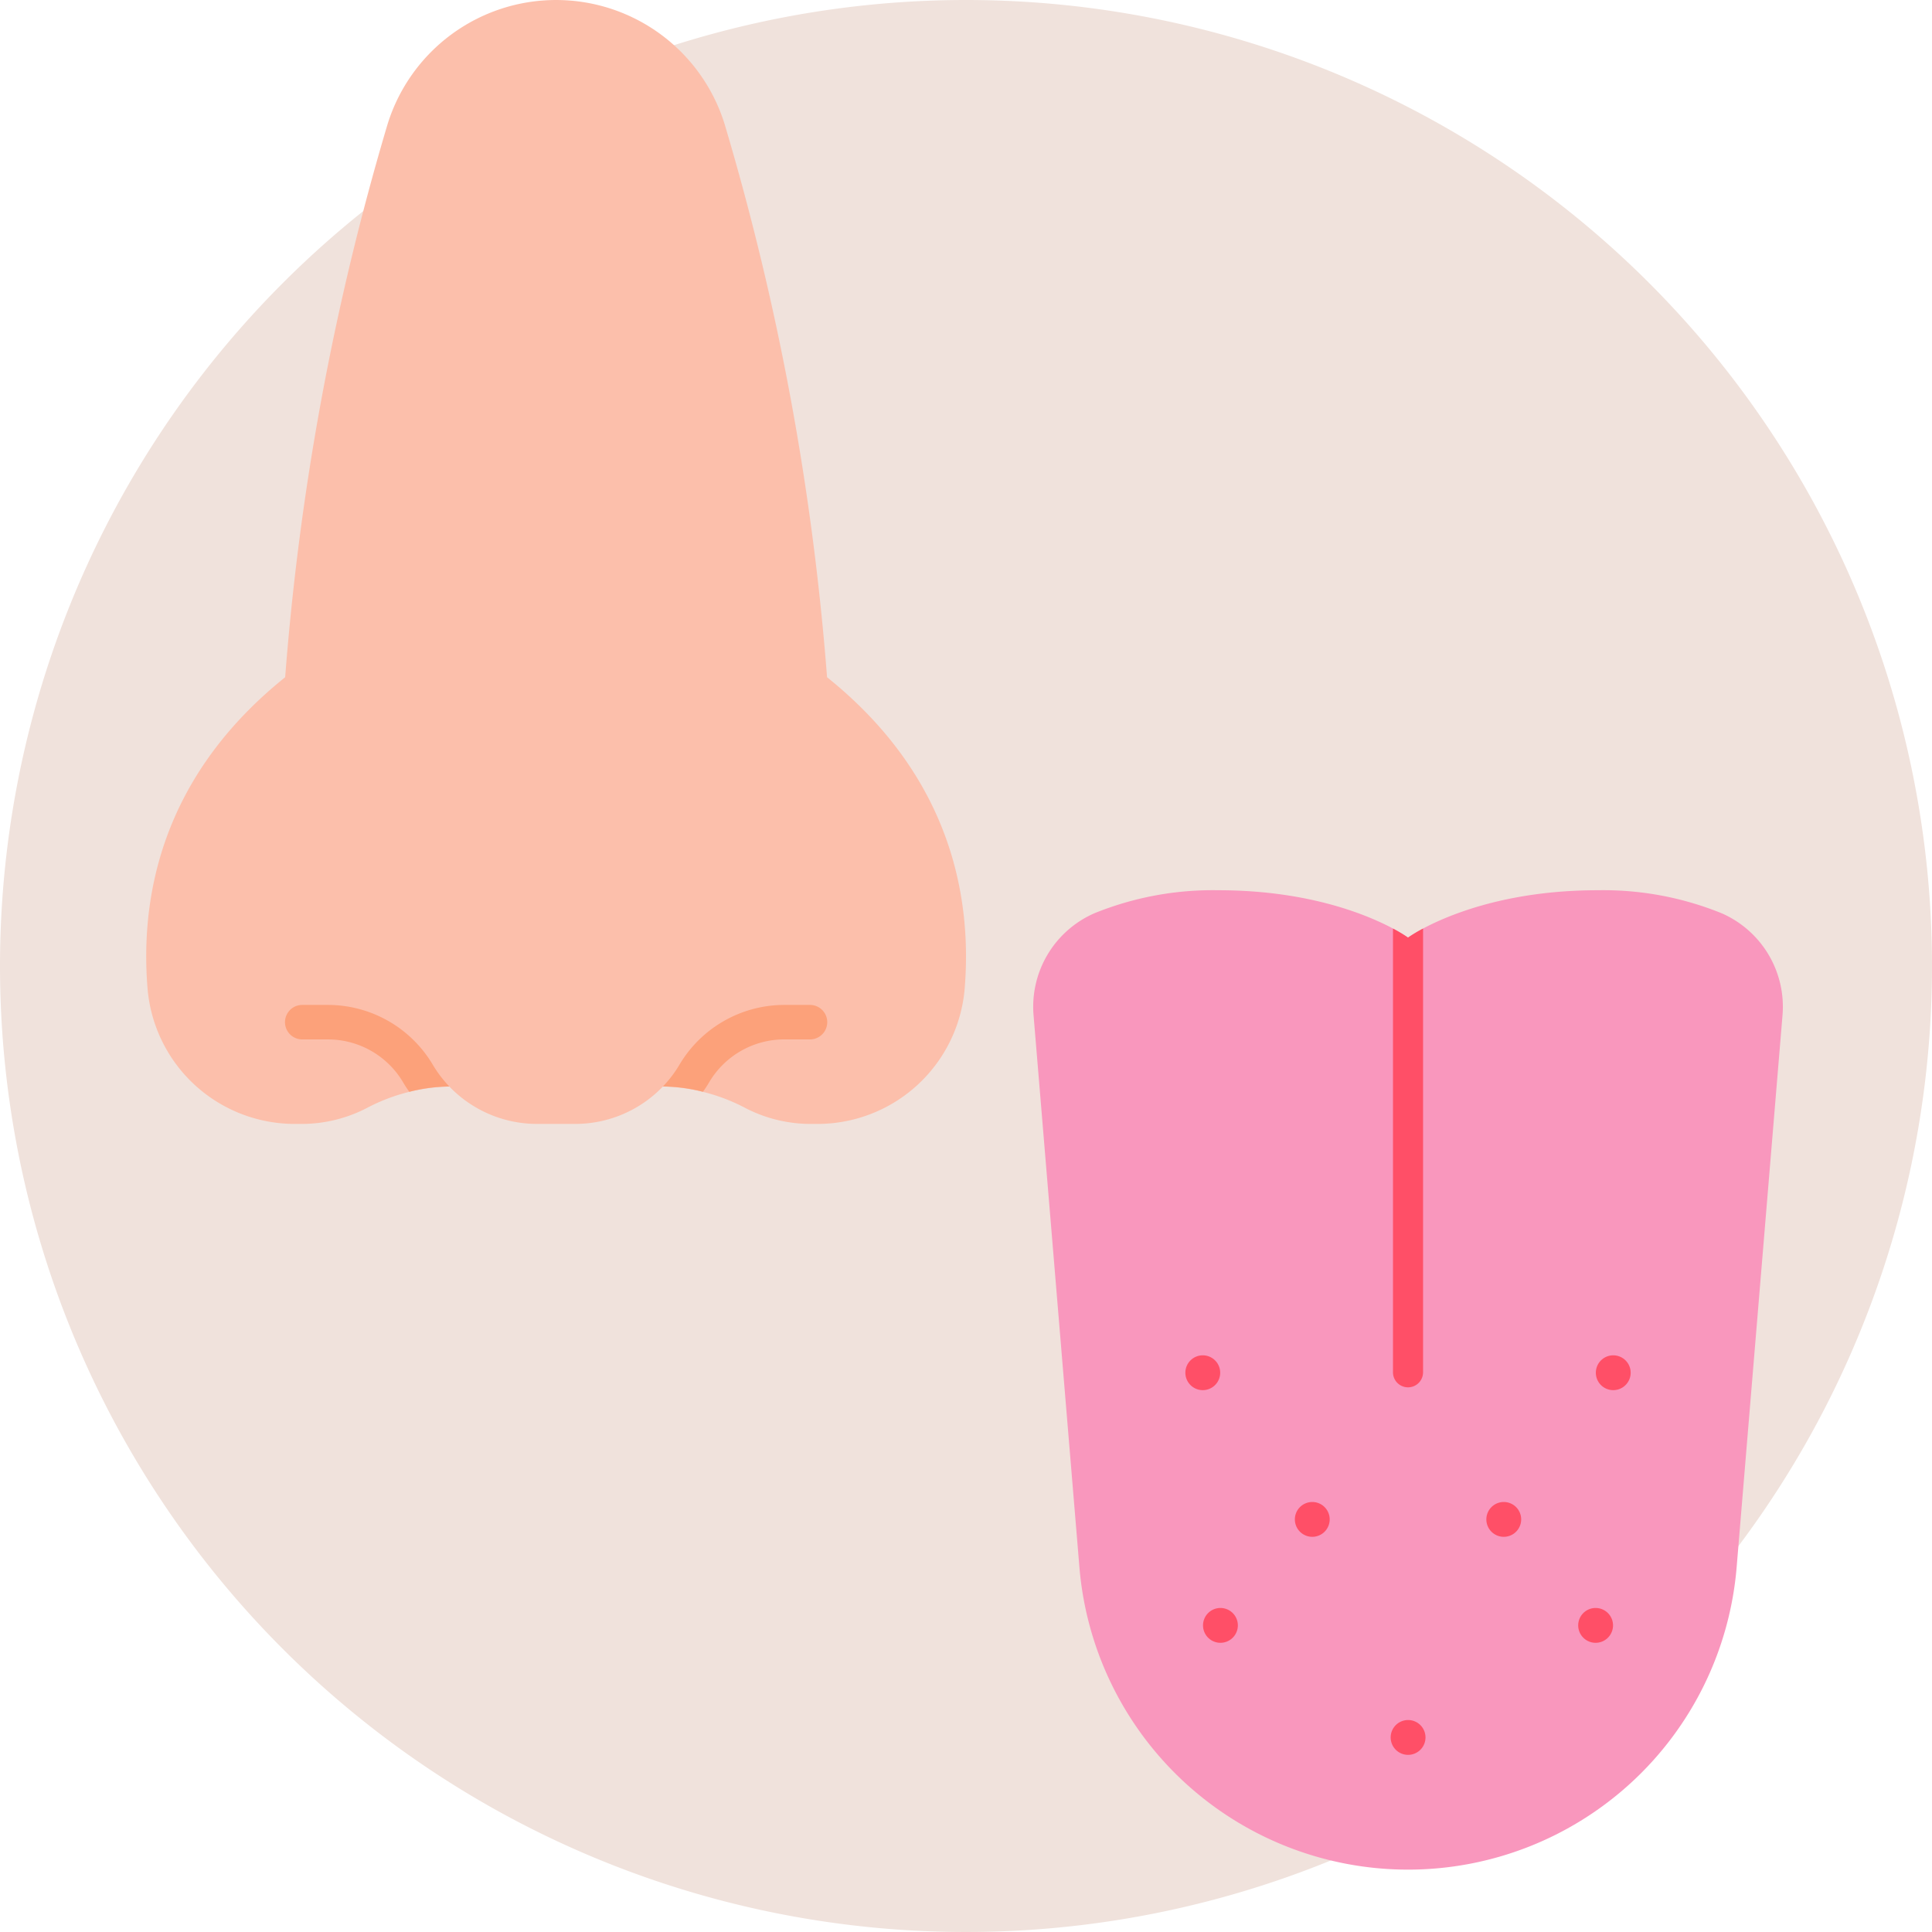
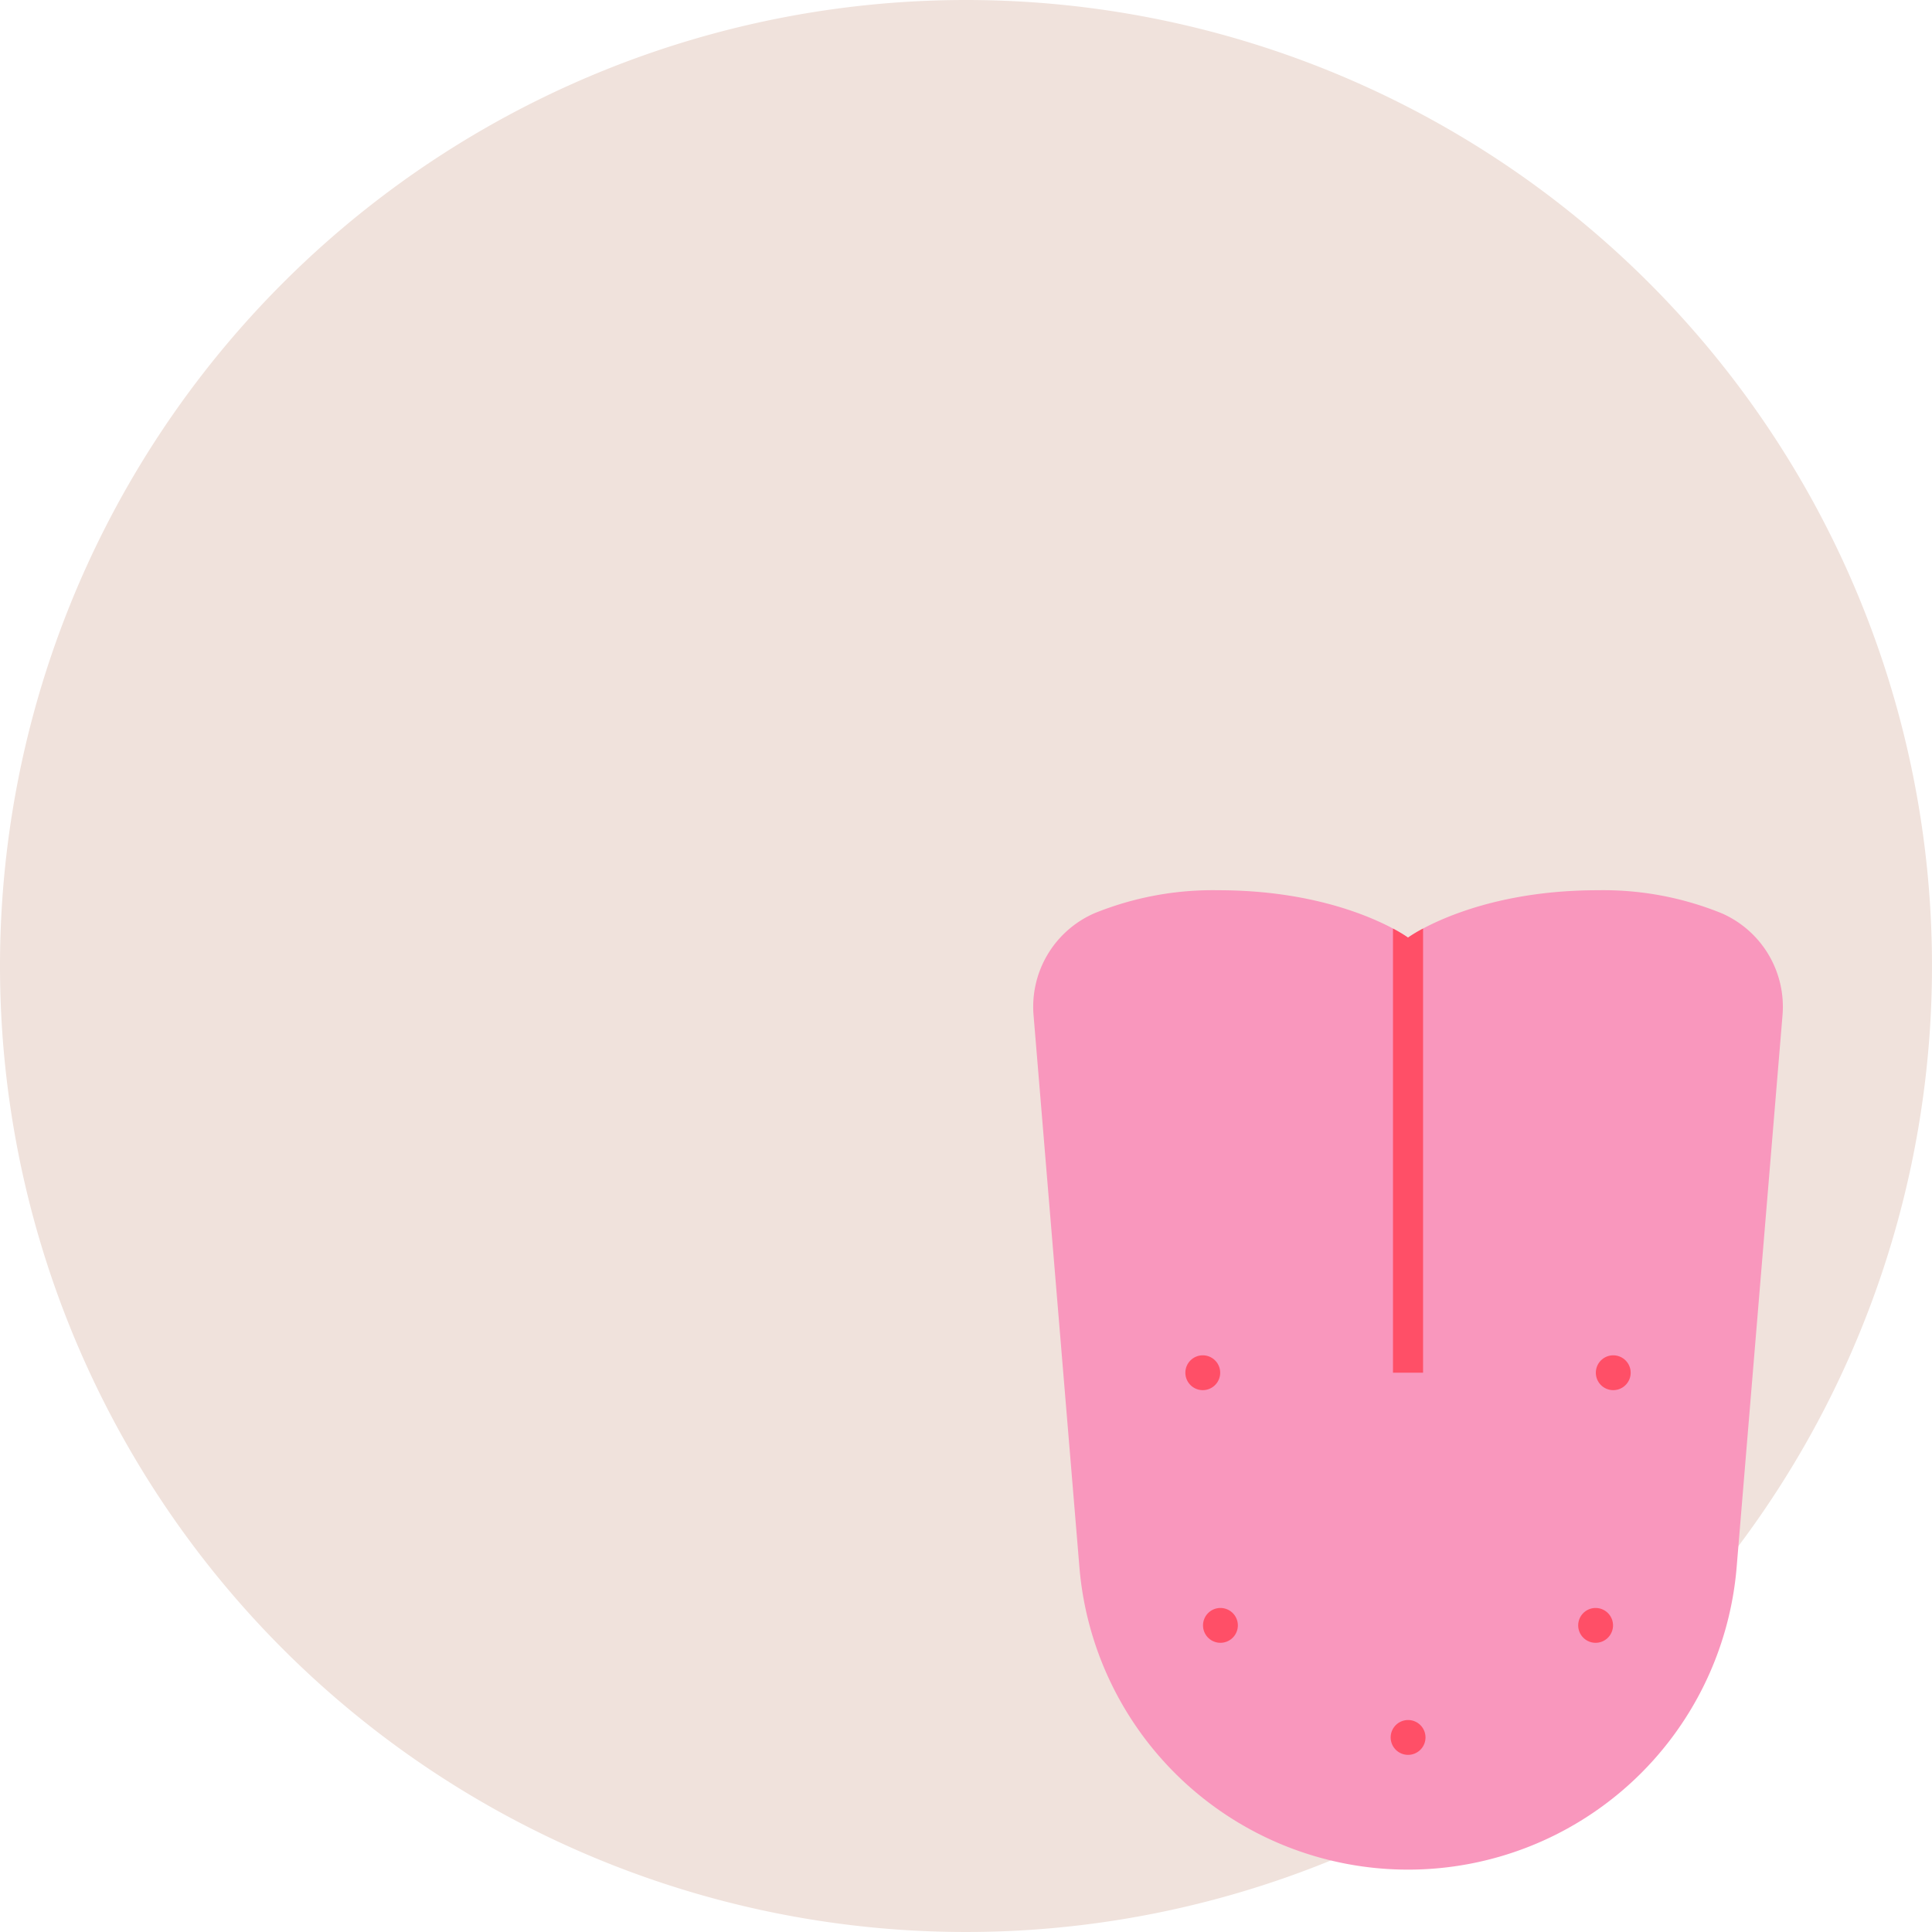
<svg xmlns="http://www.w3.org/2000/svg" width="158" height="158" viewBox="0 0 158 158">
  <g transform="translate(-842.25 -2374.778)">
    <path d="M79,25.727a79,79,0,1,1-79,79,79,79,0,0,1,79-79" transform="translate(842.25 2349.051)" fill="#f0e2dc" />
    <g transform="translate(854.209 2374.778)">
-       <path d="M54.261,91.915h.617A12.079,12.079,0,0,0,66.933,80.847c.607-7.431-1.1-17.315-11.255-25.463A216.7,216.7,0,0,0,47.3,10.148a14.431,14.431,0,0,0-27.561,0,216.7,216.7,0,0,0-8.377,45.237C1.209,63.533-.5,73.416.108,80.847A12.079,12.079,0,0,0,12.163,91.915h.617a11.593,11.593,0,0,0,5.259-1.3,15.184,15.184,0,0,1,6.749-1.76h0a9.927,9.927,0,0,0,7.168,3.059h3.131a9.927,9.927,0,0,0,7.168-3.059h0A15.184,15.184,0,0,1,49,90.615a11.593,11.593,0,0,0,5.259,1.3" transform="translate(0 0)" fill="#fcbfab" />
-       <path d="M17.6,104.752a7.136,7.136,0,0,1,6.12,3.483,8.495,8.495,0,0,0,.524.8,13.321,13.321,0,0,1,3.273-.431,9.788,9.788,0,0,1-1.371-1.81A9.982,9.982,0,0,0,17.6,101.93H15.486a1.411,1.411,0,0,0,0,2.822Z" transform="translate(-2.727 -19.747)" fill="#fca17a" />
-       <path d="M62.322,104.752h2.112a1.411,1.411,0,1,0,0-2.822H62.322a9.982,9.982,0,0,0-8.546,4.862,9.788,9.788,0,0,1-1.371,1.81,13.321,13.321,0,0,1,3.273.431,8.494,8.494,0,0,0,.524-.8,7.136,7.136,0,0,1,6.12-3.483" transform="translate(-10.152 -19.747)" fill="#fca17a" />
-     </g>
+       </g>
    <g transform="translate(926.75 2447.582)">
      <path d="M324.6,376.095a26.967,26.967,0,0,0,26.875-24.734l3.746-45.078a8.346,8.346,0,0,0-4.972-8.4A25.742,25.742,0,0,0,340.109,296c-10.237,0-15.509,3.871-15.509,3.871S319.329,296,309.092,296a25.742,25.742,0,0,0-10.139,1.882,8.346,8.346,0,0,0-4.972,8.4l3.745,45.078A26.967,26.967,0,0,0,324.6,376.095" transform="translate(-293.951 -296)" fill="#f997bd" />
-       <path d="M349.54,368.632a1.424,1.424,0,1,0-1.424,1.424,1.425,1.425,0,0,0,1.424-1.424" transform="translate(-309.637 -317.178)" fill="#ff4f67" />
      <path d="M338.4,394.012a1.424,1.424,0,1,0-1.425,1.424,1.425,1.425,0,0,0,1.425-1.424" transform="translate(-306.322 -324.727)" fill="#ff4f67" />
      <path d="M362.285,351.559a1.424,1.424,0,1,0-1.424,1.424,1.425,1.425,0,0,0,1.424-1.424" transform="translate(-313.428 -312.1)" fill="#ff4f67" />
      <path d="M360.231,380.969a1.424,1.424,0,1,0-1.424,1.424,1.424,1.424,0,0,0,1.424-1.424" transform="translate(-312.817 -320.848)" fill="#ff4f67" />
-       <path d="M327.251,368.632a1.424,1.424,0,1,0-1.424,1.424,1.425,1.425,0,0,0,1.424-1.424" transform="translate(-303.008 -317.178)" fill="#ff4f67" />
      <path d="M314.506,351.559a1.424,1.424,0,1,0-1.424,1.424,1.425,1.425,0,0,0,1.424-1.424" transform="translate(-299.218 -312.1)" fill="#ff4f67" />
      <path d="M316.56,380.969a1.424,1.424,0,1,0-1.424,1.424,1.425,1.425,0,0,0,1.424-1.424" transform="translate(-299.828 -320.848)" fill="#ff4f67" />
-       <path d="M338.284,336.784V300.46a11.488,11.488,0,0,0-1.23.738,11.489,11.489,0,0,0-1.23-.738v36.324a1.23,1.23,0,0,0,2.459,0" transform="translate(-306.405 -297.326)" fill="#ff4f67" />
+       <path d="M338.284,336.784V300.46a11.488,11.488,0,0,0-1.23.738,11.489,11.489,0,0,0-1.23-.738v36.324" transform="translate(-306.405 -297.326)" fill="#ff4f67" />
    </g>
  </g>
</svg>